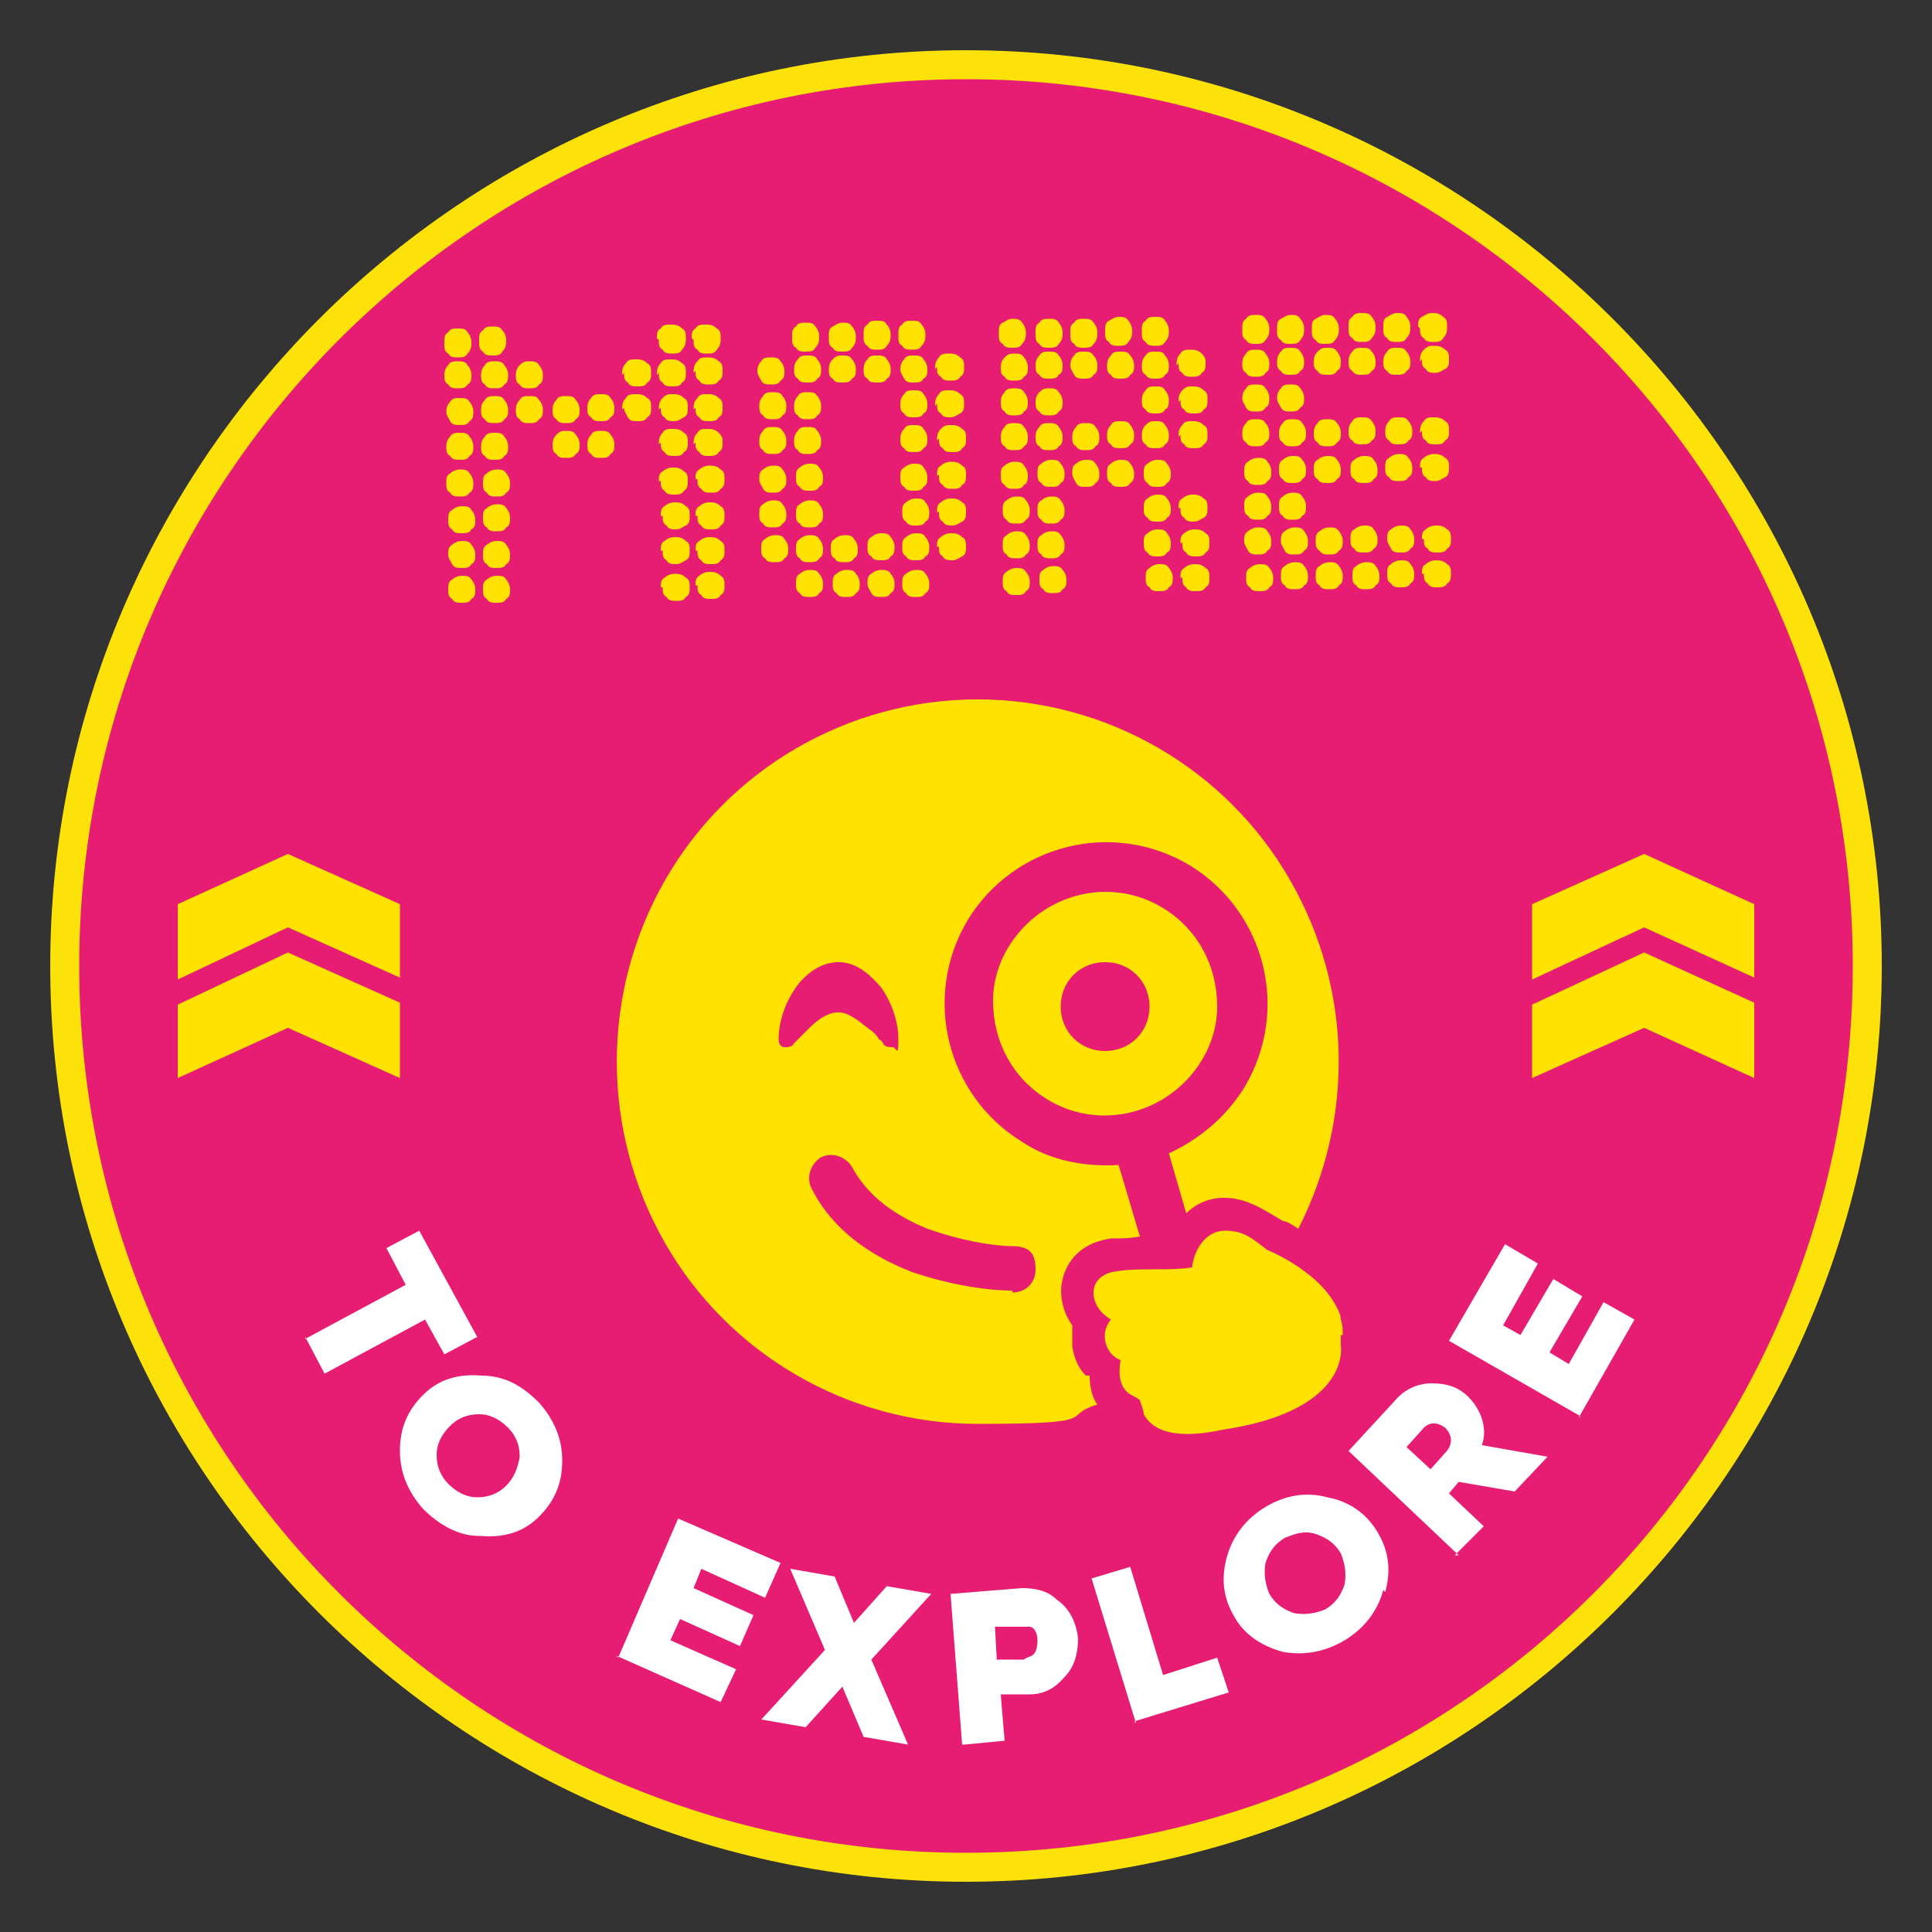
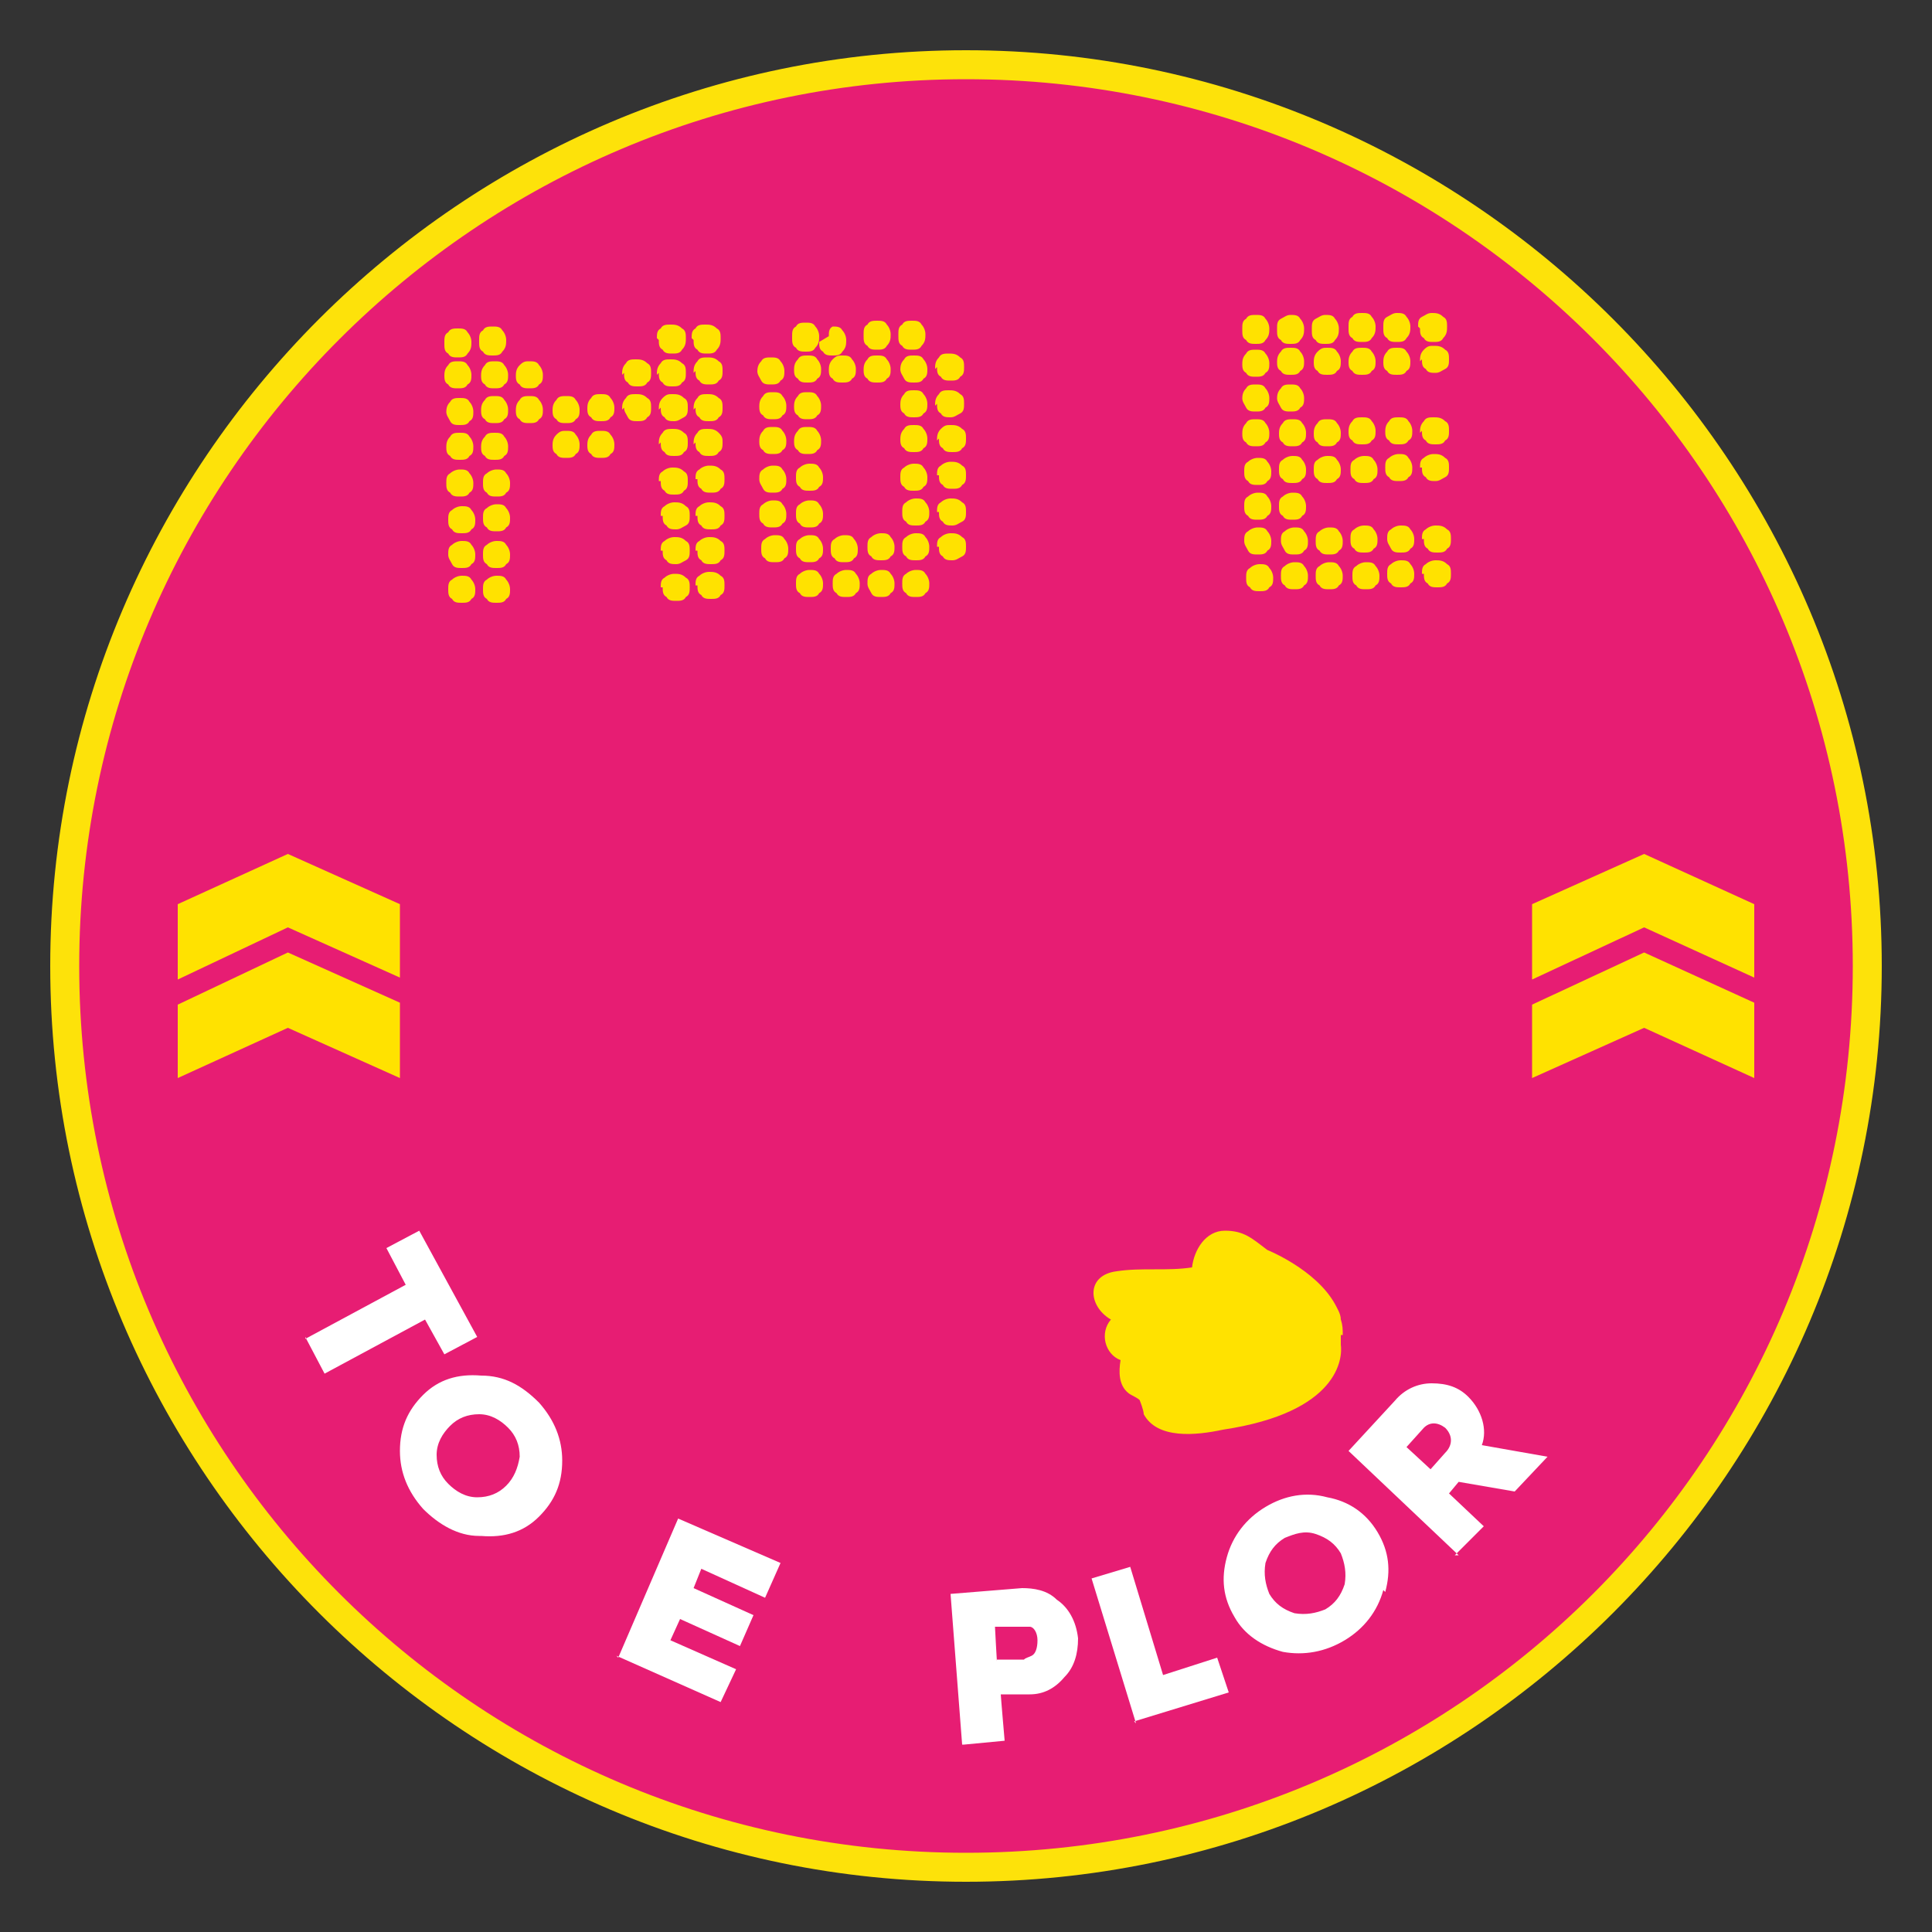
<svg xmlns="http://www.w3.org/2000/svg" id="Layer_1" viewBox="0 0 100 100">
  <rect x="0" y="0" width="100" height="100" fill="#333333" stroke="none" />
  <defs>
    <style>      .st0 {        fill: #fde20a;      }      .st1 {        fill: #ffe200;      }      .st2 {        fill: #fff;      }      .st3 {        fill: #e71d73;      }    </style>
  </defs>
  <g id="More_Memories">
    <g id="Ellipse_1">
      <path class="st3" d="M50,96.6c-25.7,0-46.6-20.9-46.6-46.6S24.3,3.4,50,3.4s46.6,20.9,46.6,46.6-20.9,46.6-46.6,46.6Z" />
      <path class="st0" d="M50,4.1c25.3,0,45.9,20.5,45.9,45.9s-20.5,45.9-45.9,45.9S4.1,75.3,4.1,50,24.7,4.1,50,4.1M50,2.6C23.9,2.6,2.6,23.9,2.6,50s21.3,47.4,47.4,47.4,47.4-21.3,47.4-47.4S76.1,2.6,50,2.6h0Z" />
    </g>
  </g>
  <g>
    <path class="st1" d="M23,17.7c0-.2,0-.4.2-.5.1-.2.3-.2.5-.2.2,0,.4,0,.5.2.1.1.2.3.2.5,0,.2,0,.4-.2.6-.1.2-.3.2-.5.2-.2,0-.4,0-.5-.2-.2-.1-.2-.3-.2-.5ZM23,19.5c0-.2,0-.4.2-.6.1-.2.3-.2.5-.2.2,0,.4,0,.5.2.1.1.2.3.2.5,0,.2,0,.4-.2.5-.1.2-.3.2-.5.2-.2,0-.4,0-.5-.2-.2-.1-.2-.3-.2-.5ZM23.1,21.4c0-.2,0-.4.2-.6.1-.2.3-.2.5-.2.2,0,.4,0,.5.2.1.1.2.3.2.5,0,.2,0,.4-.2.5-.1.2-.3.2-.5.2-.2,0-.4,0-.5-.2s-.2-.3-.2-.5ZM23.1,23.2c0-.2,0-.4.2-.6.1-.2.3-.2.5-.2.2,0,.4,0,.5.2.1.1.2.3.2.5,0,.2,0,.4-.2.5-.1.2-.3.2-.5.2-.2,0-.4,0-.5-.2-.2-.1-.2-.3-.2-.5ZM23.1,25c0-.2,0-.4.2-.5.1-.1.3-.2.5-.2.2,0,.4,0,.5.2.1.1.2.3.2.5,0,.2,0,.4-.2.5-.1.2-.3.2-.5.2-.2,0-.4,0-.5-.2-.2-.1-.2-.3-.2-.5ZM23.2,26.9c0-.2,0-.4.2-.5.1-.1.3-.2.5-.2.2,0,.4,0,.5.2.1.1.2.3.2.5,0,.2,0,.4-.2.5-.1.2-.3.2-.5.2-.2,0-.4,0-.5-.2-.2-.1-.2-.3-.2-.5ZM23.2,28.7c0-.2,0-.4.2-.5.1-.1.3-.2.5-.2.2,0,.4,0,.5.2.1.1.2.3.2.5,0,.2,0,.4-.2.5-.1.2-.3.2-.5.2-.2,0-.4,0-.5-.2s-.2-.3-.2-.5ZM23.2,30.5c0-.2,0-.4.2-.5.1-.1.3-.2.5-.2.2,0,.4,0,.5.2.1.1.2.3.2.5,0,.2,0,.4-.2.5-.1.2-.3.2-.5.2-.2,0-.4,0-.5-.2-.2-.1-.2-.3-.2-.5ZM24.8,17.6c0-.2,0-.4.2-.5.1-.2.3-.2.5-.2.2,0,.4,0,.5.2.1.1.2.3.2.5,0,.2,0,.4-.2.6-.1.2-.3.2-.5.2-.2,0-.4,0-.5-.2-.2-.1-.2-.3-.2-.5ZM24.9,19.5c0-.2,0-.4.2-.6.1-.2.3-.2.5-.2.2,0,.4,0,.5.2.1.1.2.3.2.5,0,.2,0,.4-.2.5-.1.2-.3.2-.5.2-.2,0-.4,0-.5-.2-.2-.1-.2-.3-.2-.5ZM24.9,21.3c0-.2,0-.4.2-.6.1-.2.3-.2.5-.2.2,0,.4,0,.5.2.1.1.2.3.2.5,0,.2,0,.4-.2.5-.1.2-.3.2-.5.2-.2,0-.4,0-.5-.2-.2-.1-.2-.3-.2-.5ZM24.9,23.2c0-.2,0-.4.2-.6.1-.2.3-.2.5-.2.2,0,.4,0,.5.2.1.1.2.3.2.5,0,.2,0,.4-.2.5-.1.2-.3.2-.5.2-.2,0-.4,0-.5-.2-.2-.1-.2-.3-.2-.5ZM25,25c0-.2,0-.4.2-.5.1-.1.3-.2.5-.2.2,0,.4,0,.5.2.1.1.2.3.2.5,0,.2,0,.4-.2.5-.1.2-.3.2-.5.2-.2,0-.4,0-.5-.2-.2-.1-.2-.3-.2-.5ZM25,26.8c0-.2,0-.4.2-.5.1-.1.3-.2.5-.2.2,0,.4,0,.5.2.1.1.2.3.2.5,0,.2,0,.4-.2.5-.1.2-.3.2-.5.2-.2,0-.4,0-.5-.2-.2-.1-.2-.3-.2-.5ZM25,28.7c0-.2,0-.4.2-.5.1-.1.3-.2.5-.2.2,0,.4,0,.5.2.1.1.2.3.2.5,0,.2,0,.4-.2.5-.1.2-.3.2-.5.2-.2,0-.4,0-.5-.2-.2-.1-.2-.3-.2-.5ZM25,30.5c0-.2,0-.4.2-.5.1-.1.3-.2.5-.2.2,0,.4,0,.5.2.1.1.2.3.2.5,0,.2,0,.4-.2.5-.1.2-.3.2-.5.2-.2,0-.4,0-.5-.2-.2-.1-.2-.3-.2-.5ZM26.7,19.5c0-.2,0-.4.2-.6s.3-.2.5-.2c.2,0,.4,0,.5.2.1.1.2.3.2.5,0,.2,0,.4-.2.5-.1.2-.3.2-.5.2-.2,0-.4,0-.5-.2-.2-.1-.2-.3-.2-.5ZM26.7,21.3c0-.2,0-.4.2-.6.1-.2.3-.2.5-.2.2,0,.4,0,.5.2.1.1.2.3.2.5,0,.2,0,.4-.2.5-.1.2-.3.2-.5.2-.2,0-.4,0-.5-.2-.2-.1-.2-.3-.2-.5ZM28.6,21.3c0-.2,0-.4.2-.6.1-.2.3-.2.5-.2.2,0,.4,0,.5.2.1.1.2.3.2.5,0,.2,0,.4-.2.5-.1.2-.3.2-.5.2-.2,0-.4,0-.5-.2-.2-.1-.2-.3-.2-.5ZM28.6,23.1c0-.2,0-.4.2-.6s.3-.2.5-.2c.2,0,.4,0,.5.2.1.1.2.3.2.5,0,.2,0,.4-.2.5-.1.2-.3.2-.5.2-.2,0-.4,0-.5-.2-.2-.1-.2-.3-.2-.5ZM30.4,21.2c0-.2,0-.4.2-.6.1-.2.3-.2.5-.2.2,0,.4,0,.5.2.1.1.2.3.2.5,0,.2,0,.4-.2.5-.1.2-.3.2-.5.2-.2,0-.4,0-.5-.2-.2-.1-.2-.3-.2-.5ZM30.4,23.1c0-.2,0-.4.2-.6.1-.2.3-.2.5-.2.2,0,.4,0,.5.2.1.1.2.3.2.5,0,.2,0,.4-.2.5-.1.2-.3.2-.5.2-.2,0-.4,0-.5-.2-.2-.1-.2-.3-.2-.5ZM32.2,19.4c0-.2,0-.4.2-.6.1-.2.3-.2.5-.2.2,0,.4,0,.6.2.2.1.2.3.2.5,0,.2,0,.4-.2.5-.1.2-.3.2-.5.2-.2,0-.4,0-.5-.2-.2-.1-.2-.3-.2-.5ZM32.2,21.2c0-.2,0-.4.2-.6.1-.2.3-.2.5-.2.2,0,.4,0,.6.2.2.1.2.3.2.5,0,.2,0,.4-.2.5-.1.2-.3.2-.5.2-.2,0-.4,0-.5-.2s-.2-.3-.2-.5ZM34,17.5c0-.2,0-.4.2-.5.1-.2.3-.2.5-.2.2,0,.4,0,.6.2.2.1.2.3.2.5,0,.2,0,.4-.2.6-.1.2-.3.2-.5.2-.2,0-.4,0-.5-.2-.2-.1-.2-.3-.2-.5ZM34,19.4c0-.2,0-.4.2-.6.1-.2.3-.2.5-.2.2,0,.4,0,.6.2.2.1.2.3.2.5,0,.2,0,.4-.2.5-.1.2-.3.2-.5.2-.2,0-.4,0-.5-.2-.2-.1-.2-.3-.2-.5ZM34.1,21.2c0-.2,0-.4.2-.6s.3-.2.5-.2c.2,0,.4,0,.6.2.2.1.2.3.2.5,0,.2,0,.4-.2.5s-.3.2-.5.2c-.2,0-.4,0-.5-.2-.2-.1-.2-.3-.2-.5ZM34.1,23c0-.2,0-.4.2-.6.1-.2.3-.2.5-.2.2,0,.4,0,.6.2.2.1.2.3.2.5,0,.2,0,.4-.2.5-.1.2-.3.2-.5.2-.2,0-.4,0-.5-.2-.2-.1-.2-.3-.2-.5ZM34.1,24.9c0-.2,0-.4.2-.5.1-.1.3-.2.5-.2.2,0,.4,0,.6.2.2.1.2.3.2.5,0,.2,0,.4-.2.5-.1.2-.3.2-.5.2-.2,0-.4,0-.5-.2-.2-.1-.2-.3-.2-.5ZM34.2,26.7c0-.2,0-.4.2-.5.1-.1.3-.2.5-.2.2,0,.4,0,.6.2.2.1.2.3.2.5,0,.2,0,.4-.2.5s-.3.2-.5.2c-.2,0-.4,0-.5-.2-.2-.1-.2-.3-.2-.5ZM34.2,28.5c0-.2,0-.4.2-.5.1-.1.3-.2.5-.2.2,0,.4,0,.6.2.2.1.2.3.2.5,0,.2,0,.4-.2.5s-.3.2-.5.2c-.2,0-.4,0-.5-.2-.2-.1-.2-.3-.2-.5ZM34.2,30.4c0-.2,0-.4.2-.5.1-.1.3-.2.5-.2.2,0,.4,0,.6.2.2.1.2.3.2.5,0,.2,0,.4-.2.5-.1.2-.3.2-.5.2-.2,0-.4,0-.5-.2-.2-.1-.2-.3-.2-.5ZM35.8,17.5c0-.2,0-.4.2-.5.1-.2.3-.2.5-.2.2,0,.4,0,.6.2.2.1.2.3.2.5,0,.2,0,.4-.2.6-.1.2-.3.2-.5.2-.2,0-.4,0-.5-.2-.2-.1-.2-.3-.2-.5ZM35.9,19.3c0-.2,0-.4.2-.6.1-.2.3-.2.5-.2.2,0,.4,0,.6.2.2.1.2.3.2.5,0,.2,0,.4-.2.5-.1.2-.3.2-.5.2-.2,0-.4,0-.5-.2-.2-.1-.2-.3-.2-.5ZM35.9,21.2c0-.2,0-.4.2-.6.1-.2.3-.2.5-.2.2,0,.4,0,.6.2.2.1.2.3.2.5,0,.2,0,.4-.2.5-.1.2-.3.2-.5.2-.2,0-.4,0-.5-.2-.2-.1-.2-.3-.2-.5ZM35.9,23c0-.2,0-.4.2-.6.1-.2.3-.2.5-.2.2,0,.4,0,.6.2s.2.3.2.5c0,.2,0,.4-.2.5-.1.2-.3.2-.5.2-.2,0-.4,0-.5-.2-.2-.1-.2-.3-.2-.5ZM36,24.8c0-.2,0-.4.2-.5.1-.1.3-.2.5-.2.2,0,.4,0,.6.2.2.1.2.3.2.5,0,.2,0,.4-.2.5-.1.2-.3.2-.5.2-.2,0-.4,0-.5-.2-.2-.1-.2-.3-.2-.5ZM36,26.7c0-.2,0-.4.2-.5.1-.1.3-.2.5-.2.2,0,.4,0,.6.2.2.1.2.3.2.5,0,.2,0,.4-.2.5-.1.2-.3.2-.5.2-.2,0-.4,0-.5-.2-.2-.1-.2-.3-.2-.5ZM36,28.5c0-.2,0-.4.2-.5.1-.1.3-.2.5-.2.2,0,.4,0,.6.2.2.1.2.3.2.5,0,.2,0,.4-.2.5-.1.2-.3.2-.5.2-.2,0-.4,0-.5-.2-.2-.1-.2-.3-.2-.5ZM36,30.3c0-.2,0-.4.2-.5.1-.1.3-.2.5-.2.2,0,.4,0,.6.2.2.1.2.3.2.5,0,.2,0,.4-.2.5-.1.2-.3.2-.5.2-.2,0-.4,0-.5-.2-.2-.1-.2-.3-.2-.5Z" />
-     <path class="st1" d="M39.2,19.3c0-.2,0-.4.2-.6.1-.2.3-.2.5-.2.2,0,.4,0,.5.2.1.1.2.3.2.5,0,.2,0,.4-.2.5-.1.2-.3.2-.5.2-.2,0-.4,0-.5-.2s-.2-.3-.2-.5ZM39.3,21.1c0-.2,0-.4.2-.6.1-.2.3-.2.5-.2.2,0,.4,0,.5.2.1.1.2.3.2.5,0,.2,0,.4-.2.5-.1.2-.3.2-.5.2-.2,0-.4,0-.5-.2-.2-.1-.2-.3-.2-.5ZM39.3,22.9c0-.2,0-.4.2-.6.1-.2.3-.2.5-.2.2,0,.4,0,.5.2.1.1.2.3.2.5,0,.2,0,.4-.2.5-.1.2-.3.2-.5.2-.2,0-.4,0-.5-.2-.2-.1-.2-.3-.2-.5ZM39.3,24.8c0-.2,0-.4.2-.5.1-.1.3-.2.5-.2.2,0,.4,0,.5.2.1.1.2.3.2.5,0,.2,0,.4-.2.5-.1.2-.3.2-.5.2-.2,0-.4,0-.5-.2s-.2-.3-.2-.5ZM39.3,26.6c0-.2,0-.4.2-.5.1-.1.3-.2.5-.2.2,0,.4,0,.5.2.1.1.2.3.2.5,0,.2,0,.4-.2.5-.1.2-.3.2-.5.2-.2,0-.4,0-.5-.2-.2-.1-.2-.3-.2-.5ZM39.4,28.4c0-.2,0-.4.2-.5.1-.1.3-.2.5-.2.2,0,.4,0,.5.2.1.1.2.3.2.5,0,.2,0,.4-.2.5-.1.2-.3.2-.5.2-.2,0-.4,0-.5-.2-.2-.1-.2-.3-.2-.5ZM41,17.4c0-.2,0-.4.2-.5.1-.2.3-.2.5-.2.2,0,.4,0,.5.2.1.1.2.3.2.5,0,.2,0,.4-.2.6-.1.2-.3.2-.5.2-.2,0-.4,0-.5-.2-.2-.1-.2-.3-.2-.5ZM41.1,19.2c0-.2,0-.4.2-.6.1-.2.3-.2.5-.2.2,0,.4,0,.5.2.1.1.2.3.2.5,0,.2,0,.4-.2.5-.1.2-.3.2-.5.2-.2,0-.4,0-.5-.2-.2-.1-.2-.3-.2-.5ZM41.1,21.1c0-.2,0-.4.2-.6.1-.2.3-.2.5-.2.2,0,.4,0,.5.2.1.1.2.3.2.5,0,.2,0,.4-.2.5-.1.2-.3.2-.5.2-.2,0-.4,0-.5-.2-.2-.1-.2-.3-.2-.5ZM41.1,22.9c0-.2,0-.4.2-.6.1-.2.3-.2.5-.2.2,0,.4,0,.5.2.1.1.2.3.2.5,0,.2,0,.4-.2.5-.1.2-.3.2-.5.2-.2,0-.4,0-.5-.2-.2-.1-.2-.3-.2-.5ZM41.2,24.7c0-.2,0-.4.2-.5.1-.1.3-.2.5-.2.2,0,.4,0,.5.2.1.1.2.3.2.5,0,.2,0,.4-.2.5-.1.2-.3.2-.5.2-.2,0-.4,0-.5-.2-.2-.1-.2-.3-.2-.5ZM41.2,26.6c0-.2,0-.4.2-.5.1-.1.3-.2.5-.2.2,0,.4,0,.5.2.1.1.2.3.2.5,0,.2,0,.4-.2.5-.1.2-.3.2-.5.2-.2,0-.4,0-.5-.2-.2-.1-.2-.3-.2-.5ZM41.2,28.4c0-.2,0-.4.2-.5.1-.1.3-.2.5-.2.2,0,.4,0,.5.2.1.1.2.3.2.5,0,.2,0,.4-.2.5-.1.2-.3.2-.5.2-.2,0-.4,0-.5-.2-.2-.1-.2-.3-.2-.5ZM41.2,30.2c0-.2,0-.4.2-.5.1-.1.3-.2.5-.2.2,0,.4,0,.5.2.1.1.2.3.2.5,0,.2,0,.4-.2.5-.1.2-.3.2-.5.2-.2,0-.4,0-.5-.2-.2-.1-.2-.3-.2-.5ZM42.9,17.4c0-.2,0-.4.2-.5s.3-.2.5-.2c.2,0,.4,0,.5.2.1.1.2.3.2.5,0,.2,0,.4-.2.6-.1.2-.3.2-.5.2-.2,0-.4,0-.5-.2-.2-.1-.2-.3-.2-.5ZM42.9,19.2c0-.2,0-.4.2-.6s.3-.2.5-.2c.2,0,.4,0,.5.2.1.1.2.3.2.5,0,.2,0,.4-.2.5-.1.2-.3.2-.5.2-.2,0-.4,0-.5-.2-.2-.1-.2-.3-.2-.5ZM43,28.4c0-.2,0-.4.2-.5.1-.1.3-.2.5-.2.2,0,.4,0,.5.2.1.1.2.3.2.5,0,.2,0,.4-.2.5-.1.2-.3.2-.5.2-.2,0-.4,0-.5-.2-.2-.1-.2-.3-.2-.5ZM43.1,30.2c0-.2,0-.4.2-.5.1-.1.3-.2.5-.2.2,0,.4,0,.5.2.1.1.2.3.2.5,0,.2,0,.4-.2.5-.1.2-.3.2-.5.2-.2,0-.4,0-.5-.2-.2-.1-.2-.3-.2-.5ZM44.7,17.3c0-.2,0-.4.2-.5.1-.2.3-.2.5-.2.2,0,.4,0,.5.2.1.1.2.3.2.5,0,.2,0,.4-.2.6-.1.2-.3.2-.5.2-.2,0-.4,0-.5-.2-.2-.1-.2-.3-.2-.5ZM44.7,19.2c0-.2,0-.4.2-.6.1-.2.3-.2.5-.2.2,0,.4,0,.5.2.1.1.2.3.2.5,0,.2,0,.4-.2.5-.1.2-.3.2-.5.2-.2,0-.4,0-.5-.2-.2-.1-.2-.3-.2-.5ZM44.9,28.3c0-.2,0-.4.2-.5.1-.1.3-.2.5-.2.2,0,.4,0,.5.2.1.1.2.3.2.5,0,.2,0,.4-.2.5-.1.2-.3.2-.5.2-.2,0-.4,0-.5-.2-.2-.1-.2-.3-.2-.5ZM44.9,30.2c0-.2,0-.4.2-.5.1-.1.3-.2.5-.2.2,0,.4,0,.5.2.1.1.2.3.2.5,0,.2,0,.4-.2.5-.1.2-.3.2-.5.2-.2,0-.4,0-.5-.2s-.2-.3-.2-.5ZM46.5,17.3c0-.2,0-.4.2-.5.1-.2.3-.2.5-.2.2,0,.4,0,.5.2.1.1.2.3.2.5,0,.2,0,.4-.2.6-.1.2-.3.2-.5.2-.2,0-.4,0-.5-.2-.2-.1-.2-.3-.2-.5ZM46.6,19.2c0-.2,0-.4.2-.6.1-.2.3-.2.5-.2.2,0,.4,0,.5.2.1.1.2.3.2.5,0,.2,0,.4-.2.5-.1.2-.3.2-.5.2-.2,0-.4,0-.5-.2s-.2-.3-.2-.5ZM46.6,21c0-.2,0-.4.2-.6.1-.2.3-.2.5-.2.2,0,.4,0,.5.2.1.1.2.3.2.5,0,.2,0,.4-.2.5-.1.2-.3.2-.5.2-.2,0-.4,0-.5-.2-.2-.1-.2-.3-.2-.5ZM46.6,22.8c0-.2,0-.4.2-.6.1-.2.3-.2.5-.2.2,0,.4,0,.5.2.1.1.2.3.2.5,0,.2,0,.4-.2.5-.1.2-.3.2-.5.2-.2,0-.4,0-.5-.2-.2-.1-.2-.3-.2-.5ZM46.6,24.7c0-.2,0-.4.2-.5.1-.1.3-.2.5-.2.2,0,.4,0,.5.2.1.1.2.3.2.5,0,.2,0,.4-.2.5-.1.2-.3.2-.5.2-.2,0-.4,0-.5-.2-.2-.1-.2-.3-.2-.5ZM46.7,26.5c0-.2,0-.4.2-.5.1-.1.3-.2.5-.2.2,0,.4,0,.5.2.1.1.2.3.2.5,0,.2,0,.4-.2.5-.1.2-.3.2-.5.2-.2,0-.4,0-.5-.2-.2-.1-.2-.3-.2-.5ZM46.7,28.3c0-.2,0-.4.2-.5.1-.1.3-.2.5-.2.2,0,.4,0,.5.2.1.1.2.3.2.5,0,.2,0,.4-.2.5-.1.2-.3.2-.5.2-.2,0-.4,0-.5-.2-.2-.1-.2-.3-.2-.5ZM46.7,30.2c0-.2,0-.4.2-.5.1-.1.3-.2.5-.2.2,0,.4,0,.5.2.1.1.2.3.2.5,0,.2,0,.4-.2.5-.1.2-.3.2-.5.2-.2,0-.4,0-.5-.2-.2-.1-.2-.3-.2-.5ZM48.4,19.1c0-.2,0-.4.2-.6.1-.2.3-.2.5-.2.2,0,.4,0,.6.2.2.1.2.3.2.5,0,.2,0,.4-.2.5-.1.2-.3.2-.5.2-.2,0-.4,0-.5-.2-.2-.1-.2-.3-.2-.5ZM48.4,21c0-.2,0-.4.2-.6.1-.2.3-.2.5-.2.2,0,.4,0,.6.2.2.1.2.3.2.5,0,.2,0,.4-.2.5s-.3.2-.5.2c-.2,0-.4,0-.5-.2-.2-.1-.2-.3-.2-.5ZM48.5,22.8c0-.2,0-.4.2-.6s.3-.2.5-.2c.2,0,.4,0,.6.2.2.1.2.3.2.5,0,.2,0,.4-.2.5-.1.2-.3.2-.5.2-.2,0-.4,0-.5-.2-.2-.1-.2-.3-.2-.5ZM48.5,24.6c0-.2,0-.4.2-.5.1-.1.3-.2.5-.2.2,0,.4,0,.6.2.2.1.2.3.2.5,0,.2,0,.4-.2.5-.1.2-.3.2-.5.2-.2,0-.4,0-.5-.2-.2-.1-.2-.3-.2-.5ZM48.5,26.5c0-.2,0-.4.2-.5.1-.1.3-.2.5-.2.2,0,.4,0,.6.2.2.1.2.3.2.5,0,.2,0,.4-.2.5s-.3.2-.5.2c-.2,0-.4,0-.5-.2-.2-.1-.2-.3-.2-.5ZM48.5,28.3c0-.2,0-.4.2-.5.1-.1.3-.2.5-.2.2,0,.4,0,.6.2.2.1.2.3.2.5,0,.2,0,.4-.2.5s-.3.2-.5.2c-.2,0-.4,0-.5-.2-.2-.1-.2-.3-.2-.5Z" />
-     <path class="st1" d="M51.7,17.2c0-.2,0-.4.2-.5s.3-.2.5-.2c.2,0,.4,0,.5.2.1.1.2.3.2.5,0,.2,0,.4-.2.6-.1.2-.3.2-.5.2-.2,0-.4,0-.5-.2-.2-.1-.2-.3-.2-.5ZM51.8,19.1c0-.2,0-.4.2-.6s.3-.2.5-.2c.2,0,.4,0,.5.2.1.1.2.3.2.5,0,.2,0,.4-.2.5-.1.2-.3.2-.5.2-.2,0-.4,0-.5-.2-.2-.1-.2-.3-.2-.5ZM51.8,20.9c0-.2,0-.4.2-.6.1-.2.3-.2.5-.2.2,0,.4,0,.5.2.1.1.2.3.2.5,0,.2,0,.4-.2.5-.1.2-.3.2-.5.2-.2,0-.4,0-.5-.2-.2-.1-.2-.3-.2-.5ZM51.8,22.7c0-.2,0-.4.2-.6.1-.2.3-.2.5-.2.2,0,.4,0,.5.2.1.1.2.3.2.5,0,.2,0,.4-.2.5-.1.2-.3.2-.5.2-.2,0-.4,0-.5-.2-.2-.1-.2-.3-.2-.5ZM51.8,24.6c0-.2,0-.4.2-.5.1-.1.3-.2.5-.2.2,0,.4,0,.5.2.1.1.2.3.2.5,0,.2,0,.4-.2.5-.1.2-.3.2-.5.2-.2,0-.4,0-.5-.2-.2-.1-.2-.3-.2-.5ZM51.9,26.4c0-.2,0-.4.2-.5.1-.1.3-.2.5-.2.2,0,.4,0,.5.2.1.1.2.3.2.5,0,.2,0,.4-.2.5-.1.2-.3.2-.5.2-.2,0-.4,0-.5-.2-.2-.1-.2-.3-.2-.5ZM51.9,28.2c0-.2,0-.4.2-.5.1-.1.3-.2.5-.2.2,0,.4,0,.5.2.1.1.2.3.2.5,0,.2,0,.4-.2.5-.1.2-.3.2-.5.2-.2,0-.4,0-.5-.2-.2-.1-.2-.3-.2-.5ZM51.9,30.1c0-.2,0-.4.2-.5.1-.1.3-.2.5-.2.2,0,.4,0,.5.2.1.1.2.3.2.5,0,.2,0,.4-.2.5-.1.2-.3.2-.5.2-.2,0-.4,0-.5-.2-.2-.1-.2-.3-.2-.5ZM53.6,17.2c0-.2,0-.4.2-.5.1-.2.3-.2.5-.2.2,0,.4,0,.5.2.1.1.2.3.2.5,0,.2,0,.4-.2.6-.1.2-.3.2-.5.2-.2,0-.4,0-.5-.2-.2-.1-.2-.3-.2-.5ZM53.6,19c0-.2,0-.4.2-.6.1-.2.3-.2.5-.2.2,0,.4,0,.5.2.1.1.2.3.2.5,0,.2,0,.4-.2.5-.1.2-.3.2-.5.2-.2,0-.4,0-.5-.2-.2-.1-.2-.3-.2-.5ZM53.6,20.9c0-.2,0-.4.2-.6s.3-.2.5-.2c.2,0,.4,0,.5.2.1.1.2.3.2.5,0,.2,0,.4-.2.5-.1.2-.3.2-.5.2-.2,0-.4,0-.5-.2-.2-.1-.2-.3-.2-.5ZM53.6,22.7c0-.2,0-.4.2-.6.1-.2.3-.2.5-.2.2,0,.4,0,.5.2.1.1.2.3.2.5,0,.2,0,.4-.2.5-.1.2-.3.2-.5.2-.2,0-.4,0-.5-.2-.2-.1-.2-.3-.2-.5ZM53.7,24.5c0-.2,0-.4.2-.5.1-.1.3-.2.5-.2.2,0,.4,0,.5.2.1.1.2.3.2.5,0,.2,0,.4-.2.5-.1.2-.3.2-.5.2-.2,0-.4,0-.5-.2-.2-.1-.2-.3-.2-.5ZM53.7,26.4c0-.2,0-.4.2-.5.1-.1.3-.2.5-.2.2,0,.4,0,.5.2.1.1.2.3.2.5,0,.2,0,.4-.2.5-.1.2-.3.2-.5.2-.2,0-.4,0-.5-.2-.2-.1-.2-.3-.2-.5ZM53.7,28.2c0-.2,0-.4.2-.5.1-.1.3-.2.5-.2.2,0,.4,0,.5.2.1.1.2.3.2.5,0,.2,0,.4-.2.5-.1.2-.3.2-.5.2-.2,0-.4,0-.5-.2-.2-.1-.2-.3-.2-.5ZM53.8,30c0-.2,0-.4.2-.5.1-.1.3-.2.5-.2.2,0,.4,0,.5.2.1.1.2.3.2.5,0,.2,0,.4-.2.5-.1.2-.3.2-.5.2-.2,0-.4,0-.5-.2-.2-.1-.2-.3-.2-.5ZM55.4,17.2c0-.2,0-.4.2-.5.1-.2.3-.2.5-.2.2,0,.4,0,.5.2.1.1.2.3.2.5,0,.2,0,.4-.2.6-.1.2-.3.2-.5.2-.2,0-.4,0-.5-.2-.2-.1-.2-.3-.2-.5ZM55.4,19c0-.2,0-.4.2-.6.1-.2.3-.2.5-.2.2,0,.4,0,.5.2.1.1.2.3.2.5,0,.2,0,.4-.2.5-.1.2-.3.2-.5.2-.2,0-.4,0-.5-.2s-.2-.3-.2-.5ZM55.5,22.7c0-.2,0-.4.2-.6.1-.2.3-.2.5-.2.2,0,.4,0,.5.2.1.1.2.3.2.5,0,.2,0,.4-.2.5-.1.2-.3.2-.5.2-.2,0-.4,0-.5-.2-.2-.1-.2-.3-.2-.5ZM55.5,24.5c0-.2,0-.4.2-.5.1-.1.3-.2.5-.2.2,0,.4,0,.5.2.1.1.2.3.2.5,0,.2,0,.4-.2.5-.1.2-.3.2-.5.2-.2,0-.4,0-.5-.2s-.2-.3-.2-.5ZM57.2,17.1c0-.2,0-.4.2-.5s.3-.2.5-.2c.2,0,.4,0,.5.2.1.1.2.3.2.5,0,.2,0,.4-.2.6-.1.2-.3.2-.5.2-.2,0-.4,0-.5-.2-.2-.1-.2-.3-.2-.5ZM57.3,19c0-.2,0-.4.2-.6.1-.2.3-.2.5-.2.2,0,.4,0,.5.2.1.1.2.3.2.5,0,.2,0,.4-.2.5-.1.2-.3.2-.5.2-.2,0-.4,0-.5-.2-.2-.1-.2-.3-.2-.5ZM57.3,22.6c0-.2,0-.4.2-.6.1-.2.3-.2.5-.2.2,0,.4,0,.5.2.1.1.2.3.2.5,0,.2,0,.4-.2.5-.1.2-.3.2-.5.2-.2,0-.4,0-.5-.2-.2-.1-.2-.3-.2-.5ZM57.3,24.5c0-.2,0-.4.2-.5.1-.1.3-.2.5-.2.2,0,.4,0,.5.2.1.1.2.3.2.5,0,.2,0,.4-.2.5-.1.2-.3.2-.5.2-.2,0-.4,0-.5-.2-.2-.1-.2-.3-.2-.5ZM59.1,17.1c0-.2,0-.4.2-.5.1-.2.3-.2.5-.2.2,0,.4,0,.5.2.1.1.2.3.2.5,0,.2,0,.4-.2.6-.1.2-.3.2-.5.2-.2,0-.4,0-.5-.2-.2-.1-.2-.3-.2-.5ZM59.1,19c0-.2,0-.4.2-.6.1-.2.3-.2.5-.2.2,0,.4,0,.5.2.1.1.2.3.2.5,0,.2,0,.4-.2.5-.1.2-.3.2-.5.2-.2,0-.4,0-.5-.2-.2-.1-.2-.3-.2-.5ZM59.1,20.8c0-.2,0-.4.2-.6.1-.2.3-.2.5-.2.2,0,.4,0,.5.2.1.1.2.3.2.5,0,.2,0,.4-.2.5-.1.2-.3.2-.5.2-.2,0-.4,0-.5-.2-.2-.1-.2-.3-.2-.5ZM59.1,22.6c0-.2,0-.4.2-.6s.3-.2.5-.2c.2,0,.4,0,.5.2.1.1.2.3.2.5,0,.2,0,.4-.2.5-.1.2-.3.2-.5.2-.2,0-.4,0-.5-.2-.2-.1-.2-.3-.2-.5ZM59.2,24.5c0-.2,0-.4.2-.5.1-.1.3-.2.5-.2.2,0,.4,0,.5.2.1.1.2.3.2.5,0,.2,0,.4-.2.5-.1.2-.3.2-.5.2-.2,0-.4,0-.5-.2-.2-.1-.2-.3-.2-.5ZM59.2,26.3c0-.2,0-.4.2-.5.1-.1.3-.2.5-.2.2,0,.4,0,.5.2.1.1.2.3.2.5,0,.2,0,.4-.2.5-.1.2-.3.2-.5.2-.2,0-.4,0-.5-.2-.2-.1-.2-.3-.2-.5ZM59.2,28.1c0-.2,0-.4.2-.5.1-.1.3-.2.5-.2.2,0,.4,0,.5.2.1.1.2.3.2.5,0,.2,0,.4-.2.5-.1.2-.3.2-.5.2-.2,0-.4,0-.5-.2-.2-.1-.2-.3-.2-.5ZM59.3,29.9c0-.2,0-.4.2-.5.1-.1.3-.2.5-.2.2,0,.4,0,.5.2.1.1.2.3.2.5,0,.2,0,.4-.2.5-.1.2-.3.2-.5.2-.2,0-.4,0-.5-.2-.2-.1-.2-.3-.2-.5ZM60.9,18.9c0-.2,0-.4.2-.6.1-.2.3-.2.5-.2.2,0,.4,0,.6.2s.2.3.2.5c0,.2,0,.4-.2.5-.1.2-.3.2-.5.2-.2,0-.4,0-.5-.2-.2-.1-.2-.3-.2-.5ZM61,20.8c0-.2,0-.4.2-.6s.3-.2.5-.2c.2,0,.4,0,.6.2.2.1.2.3.2.5,0,.2,0,.4-.2.5-.1.2-.3.2-.5.2-.2,0-.4,0-.5-.2-.2-.1-.2-.3-.2-.5ZM61,22.6c0-.2,0-.4.2-.6.1-.2.3-.2.5-.2.2,0,.4,0,.6.2.2.1.2.3.2.5,0,.2,0,.4-.2.5-.1.2-.3.2-.5.2-.2,0-.4,0-.5-.2-.2-.1-.2-.3-.2-.5ZM61,26.3c0-.2,0-.4.2-.5.1-.1.3-.2.5-.2.2,0,.4,0,.6.2.2.1.2.3.2.5,0,.2,0,.4-.2.5s-.3.2-.5.2c-.2,0-.4,0-.5-.2-.2-.1-.2-.3-.2-.5ZM61.1,28.1c0-.2,0-.4.2-.5.1-.1.3-.2.5-.2.2,0,.4,0,.6.2.2.1.2.3.2.5,0,.2,0,.4-.2.5-.1.2-.3.2-.5.2-.2,0-.4,0-.5-.2-.2-.1-.2-.3-.2-.5ZM61.1,29.9c0-.2,0-.4.2-.5.1-.1.3-.2.5-.2.2,0,.4,0,.6.2.2.1.2.3.2.5,0,.2,0,.4-.2.5-.1.2-.3.2-.5.2-.2,0-.4,0-.5-.2-.2-.1-.2-.3-.2-.5Z" />
+     <path class="st1" d="M39.2,19.3c0-.2,0-.4.2-.6.1-.2.3-.2.5-.2.2,0,.4,0,.5.2.1.1.2.3.2.5,0,.2,0,.4-.2.5-.1.2-.3.2-.5.2-.2,0-.4,0-.5-.2s-.2-.3-.2-.5ZM39.3,21.1c0-.2,0-.4.2-.6.1-.2.3-.2.5-.2.2,0,.4,0,.5.2.1.1.2.3.2.5,0,.2,0,.4-.2.5-.1.2-.3.2-.5.2-.2,0-.4,0-.5-.2-.2-.1-.2-.3-.2-.5ZM39.3,22.9c0-.2,0-.4.2-.6.1-.2.3-.2.5-.2.2,0,.4,0,.5.2.1.1.2.3.2.5,0,.2,0,.4-.2.5-.1.2-.3.2-.5.2-.2,0-.4,0-.5-.2-.2-.1-.2-.3-.2-.5ZM39.3,24.8c0-.2,0-.4.2-.5.1-.1.3-.2.5-.2.2,0,.4,0,.5.2.1.1.2.3.2.5,0,.2,0,.4-.2.5-.1.2-.3.2-.5.2-.2,0-.4,0-.5-.2s-.2-.3-.2-.5ZM39.3,26.6c0-.2,0-.4.2-.5.1-.1.3-.2.5-.2.2,0,.4,0,.5.2.1.1.2.3.2.5,0,.2,0,.4-.2.5-.1.2-.3.2-.5.2-.2,0-.4,0-.5-.2-.2-.1-.2-.3-.2-.5ZM39.4,28.4c0-.2,0-.4.2-.5.1-.1.3-.2.5-.2.2,0,.4,0,.5.2.1.1.2.3.2.5,0,.2,0,.4-.2.5-.1.2-.3.2-.5.2-.2,0-.4,0-.5-.2-.2-.1-.2-.3-.2-.5ZM41,17.4c0-.2,0-.4.2-.5.1-.2.3-.2.5-.2.2,0,.4,0,.5.2.1.1.2.3.2.5,0,.2,0,.4-.2.6-.1.2-.3.2-.5.2-.2,0-.4,0-.5-.2-.2-.1-.2-.3-.2-.5ZM41.1,19.2c0-.2,0-.4.2-.6.1-.2.3-.2.5-.2.2,0,.4,0,.5.2.1.1.2.3.2.5,0,.2,0,.4-.2.5-.1.2-.3.2-.5.2-.2,0-.4,0-.5-.2-.2-.1-.2-.3-.2-.5ZM41.1,21.1c0-.2,0-.4.2-.6.1-.2.3-.2.5-.2.2,0,.4,0,.5.2.1.1.2.3.2.5,0,.2,0,.4-.2.5-.1.2-.3.2-.5.2-.2,0-.4,0-.5-.2-.2-.1-.2-.3-.2-.5ZM41.1,22.9c0-.2,0-.4.2-.6.1-.2.3-.2.5-.2.2,0,.4,0,.5.2.1.1.2.3.2.5,0,.2,0,.4-.2.5-.1.2-.3.2-.5.2-.2,0-.4,0-.5-.2-.2-.1-.2-.3-.2-.5ZM41.2,24.7c0-.2,0-.4.2-.5.1-.1.3-.2.5-.2.2,0,.4,0,.5.2.1.1.2.3.2.5,0,.2,0,.4-.2.5-.1.2-.3.2-.5.2-.2,0-.4,0-.5-.2-.2-.1-.2-.3-.2-.5ZM41.2,26.6c0-.2,0-.4.2-.5.1-.1.3-.2.5-.2.2,0,.4,0,.5.2.1.1.2.3.2.5,0,.2,0,.4-.2.5-.1.2-.3.2-.5.2-.2,0-.4,0-.5-.2-.2-.1-.2-.3-.2-.5ZM41.2,28.4c0-.2,0-.4.2-.5.1-.1.3-.2.5-.2.2,0,.4,0,.5.2.1.1.2.3.2.5,0,.2,0,.4-.2.5-.1.2-.3.2-.5.2-.2,0-.4,0-.5-.2-.2-.1-.2-.3-.2-.5ZM41.2,30.2c0-.2,0-.4.2-.5.1-.1.3-.2.5-.2.2,0,.4,0,.5.2.1.1.2.3.2.5,0,.2,0,.4-.2.5-.1.2-.3.2-.5.2-.2,0-.4,0-.5-.2-.2-.1-.2-.3-.2-.5ZM42.9,17.4c0-.2,0-.4.2-.5c.2,0,.4,0,.5.2.1.1.2.3.2.5,0,.2,0,.4-.2.6-.1.2-.3.2-.5.2-.2,0-.4,0-.5-.2-.2-.1-.2-.3-.2-.5ZM42.9,19.2c0-.2,0-.4.2-.6s.3-.2.5-.2c.2,0,.4,0,.5.2.1.1.2.3.2.5,0,.2,0,.4-.2.5-.1.2-.3.2-.5.2-.2,0-.4,0-.5-.2-.2-.1-.2-.3-.2-.5ZM43,28.4c0-.2,0-.4.2-.5.1-.1.3-.2.5-.2.2,0,.4,0,.5.2.1.1.2.3.2.5,0,.2,0,.4-.2.5-.1.2-.3.2-.5.2-.2,0-.4,0-.5-.2-.2-.1-.2-.3-.2-.5ZM43.1,30.2c0-.2,0-.4.2-.5.1-.1.3-.2.5-.2.2,0,.4,0,.5.2.1.1.2.3.2.5,0,.2,0,.4-.2.5-.1.2-.3.2-.5.2-.2,0-.4,0-.5-.2-.2-.1-.2-.3-.2-.5ZM44.7,17.3c0-.2,0-.4.2-.5.1-.2.3-.2.5-.2.2,0,.4,0,.5.2.1.1.2.3.2.5,0,.2,0,.4-.2.6-.1.2-.3.2-.5.2-.2,0-.4,0-.5-.2-.2-.1-.2-.3-.2-.5ZM44.7,19.2c0-.2,0-.4.2-.6.1-.2.3-.2.5-.2.2,0,.4,0,.5.2.1.1.2.3.2.5,0,.2,0,.4-.2.5-.1.2-.3.2-.5.2-.2,0-.4,0-.5-.2-.2-.1-.2-.3-.2-.5ZM44.9,28.3c0-.2,0-.4.2-.5.1-.1.3-.2.5-.2.2,0,.4,0,.5.2.1.1.2.3.2.5,0,.2,0,.4-.2.5-.1.2-.3.2-.5.2-.2,0-.4,0-.5-.2-.2-.1-.2-.3-.2-.5ZM44.9,30.2c0-.2,0-.4.2-.5.1-.1.3-.2.5-.2.2,0,.4,0,.5.2.1.1.2.3.2.5,0,.2,0,.4-.2.5-.1.2-.3.2-.5.2-.2,0-.4,0-.5-.2s-.2-.3-.2-.5ZM46.5,17.3c0-.2,0-.4.2-.5.1-.2.3-.2.5-.2.2,0,.4,0,.5.2.1.1.2.3.2.5,0,.2,0,.4-.2.6-.1.2-.3.2-.5.2-.2,0-.4,0-.5-.2-.2-.1-.2-.3-.2-.5ZM46.6,19.2c0-.2,0-.4.2-.6.1-.2.3-.2.5-.2.2,0,.4,0,.5.2.1.1.2.3.2.5,0,.2,0,.4-.2.5-.1.2-.3.2-.5.2-.2,0-.4,0-.5-.2s-.2-.3-.2-.5ZM46.6,21c0-.2,0-.4.2-.6.1-.2.3-.2.5-.2.2,0,.4,0,.5.2.1.1.2.3.2.5,0,.2,0,.4-.2.5-.1.2-.3.2-.5.2-.2,0-.4,0-.5-.2-.2-.1-.2-.3-.2-.5ZM46.6,22.8c0-.2,0-.4.2-.6.1-.2.3-.2.5-.2.2,0,.4,0,.5.2.1.1.2.3.2.5,0,.2,0,.4-.2.5-.1.2-.3.2-.5.2-.2,0-.4,0-.5-.2-.2-.1-.2-.3-.2-.5ZM46.6,24.7c0-.2,0-.4.2-.5.1-.1.3-.2.5-.2.2,0,.4,0,.5.2.1.1.2.3.2.5,0,.2,0,.4-.2.5-.1.2-.3.2-.5.2-.2,0-.4,0-.5-.2-.2-.1-.2-.3-.2-.5ZM46.7,26.5c0-.2,0-.4.2-.5.1-.1.3-.2.5-.2.2,0,.4,0,.5.2.1.1.2.3.2.5,0,.2,0,.4-.2.5-.1.2-.3.2-.5.2-.2,0-.4,0-.5-.2-.2-.1-.2-.3-.2-.5ZM46.7,28.3c0-.2,0-.4.2-.5.1-.1.3-.2.5-.2.2,0,.4,0,.5.2.1.1.2.3.2.5,0,.2,0,.4-.2.5-.1.2-.3.2-.5.2-.2,0-.4,0-.5-.2-.2-.1-.2-.3-.2-.5ZM46.7,30.2c0-.2,0-.4.2-.5.1-.1.3-.2.5-.2.2,0,.4,0,.5.2.1.1.2.3.2.5,0,.2,0,.4-.2.5-.1.2-.3.2-.5.2-.2,0-.4,0-.5-.2-.2-.1-.2-.3-.2-.5ZM48.4,19.1c0-.2,0-.4.2-.6.1-.2.3-.2.5-.2.2,0,.4,0,.6.2.2.1.2.3.2.5,0,.2,0,.4-.2.5-.1.2-.3.2-.5.2-.2,0-.4,0-.5-.2-.2-.1-.2-.3-.2-.5ZM48.4,21c0-.2,0-.4.2-.6.1-.2.3-.2.5-.2.2,0,.4,0,.6.2.2.1.2.3.2.5,0,.2,0,.4-.2.5s-.3.2-.5.2c-.2,0-.4,0-.5-.2-.2-.1-.2-.3-.2-.5ZM48.5,22.8c0-.2,0-.4.2-.6s.3-.2.5-.2c.2,0,.4,0,.6.2.2.1.2.3.2.5,0,.2,0,.4-.2.5-.1.2-.3.2-.5.2-.2,0-.4,0-.5-.2-.2-.1-.2-.3-.2-.5ZM48.5,24.6c0-.2,0-.4.2-.5.1-.1.3-.2.5-.2.2,0,.4,0,.6.2.2.1.2.3.2.5,0,.2,0,.4-.2.5-.1.2-.3.2-.5.2-.2,0-.4,0-.5-.2-.2-.1-.2-.3-.2-.5ZM48.5,26.5c0-.2,0-.4.2-.5.1-.1.3-.2.5-.2.2,0,.4,0,.6.2.2.1.2.3.2.5,0,.2,0,.4-.2.5s-.3.2-.5.2c-.2,0-.4,0-.5-.2-.2-.1-.2-.3-.2-.5ZM48.5,28.3c0-.2,0-.4.2-.5.1-.1.3-.2.5-.2.2,0,.4,0,.6.2.2.1.2.3.2.5,0,.2,0,.4-.2.5s-.3.2-.5.2c-.2,0-.4,0-.5-.2-.2-.1-.2-.3-.2-.5Z" />
    <path class="st1" d="M64.3,17c0-.2,0-.4.2-.5.1-.2.3-.2.5-.2.2,0,.4,0,.5.2.1.1.2.3.2.5,0,.2,0,.4-.2.6-.1.2-.3.2-.5.2-.2,0-.4,0-.5-.2-.2-.1-.2-.3-.2-.5ZM64.3,18.9c0-.2,0-.4.2-.6.1-.2.3-.2.5-.2.2,0,.4,0,.5.2.1.1.2.3.2.5,0,.2,0,.4-.2.5-.1.2-.3.2-.5.2-.2,0-.4,0-.5-.2-.2-.1-.2-.3-.2-.5ZM64.3,20.7c0-.2,0-.4.2-.6.1-.2.3-.2.5-.2.2,0,.4,0,.5.2.1.1.2.3.2.5,0,.2,0,.4-.2.5-.1.2-.3.2-.5.2-.2,0-.4,0-.5-.2s-.2-.3-.2-.5ZM64.3,22.5c0-.2,0-.4.2-.6.1-.2.3-.2.5-.2.2,0,.4,0,.5.2.1.1.2.3.2.5,0,.2,0,.4-.2.5-.1.2-.3.2-.5.2-.2,0-.4,0-.5-.2-.2-.1-.2-.3-.2-.5ZM64.4,24.4c0-.2,0-.4.2-.5.1-.1.3-.2.5-.2.2,0,.4,0,.5.2.1.1.2.3.2.5,0,.2,0,.4-.2.5-.1.2-.3.2-.5.2-.2,0-.4,0-.5-.2-.2-.1-.2-.3-.2-.5ZM64.4,26.2c0-.2,0-.4.2-.5.1-.1.3-.2.5-.2.2,0,.4,0,.5.2.1.1.2.3.2.5,0,.2,0,.4-.2.5-.1.2-.3.2-.5.2-.2,0-.4,0-.5-.2-.2-.1-.2-.3-.2-.5ZM64.4,28c0-.2,0-.4.2-.5.1-.1.3-.2.5-.2.2,0,.4,0,.5.2.1.1.2.3.2.5,0,.2,0,.4-.2.5-.1.2-.3.2-.5.2-.2,0-.4,0-.5-.2s-.2-.3-.2-.5ZM64.5,29.9c0-.2,0-.4.2-.5.1-.1.3-.2.5-.2.2,0,.4,0,.5.2.1.1.2.3.2.5,0,.2,0,.4-.2.5-.1.2-.3.2-.5.2-.2,0-.4,0-.5-.2-.2-.1-.2-.3-.2-.5ZM66.1,17c0-.2,0-.4.2-.5s.3-.2.5-.2c.2,0,.4,0,.5.2.1.1.2.3.2.5,0,.2,0,.4-.2.6-.1.2-.3.2-.5.2-.2,0-.4,0-.5-.2-.2-.1-.2-.3-.2-.5ZM66.1,18.8c0-.2,0-.4.2-.6.1-.2.3-.2.5-.2.2,0,.4,0,.5.2.1.1.2.3.2.5,0,.2,0,.4-.2.5-.1.2-.3.2-.5.2-.2,0-.4,0-.5-.2-.2-.1-.2-.3-.2-.5ZM66.1,20.7c0-.2,0-.4.2-.6.1-.2.3-.2.5-.2.2,0,.4,0,.5.2.1.1.2.3.2.5,0,.2,0,.4-.2.5-.1.2-.3.2-.5.2-.2,0-.4,0-.5-.2s-.2-.3-.2-.5ZM66.2,22.5c0-.2,0-.4.2-.6.1-.2.3-.2.5-.2.2,0,.4,0,.5.2.1.1.2.3.2.5,0,.2,0,.4-.2.5-.1.2-.3.2-.5.2-.2,0-.4,0-.5-.2-.2-.1-.2-.3-.2-.5ZM66.2,24.3c0-.2,0-.4.2-.5.1-.1.3-.2.5-.2.2,0,.4,0,.5.2.1.1.2.3.2.5,0,.2,0,.4-.2.5-.1.2-.3.2-.5.2-.2,0-.4,0-.5-.2-.2-.1-.2-.3-.2-.5ZM66.2,26.2c0-.2,0-.4.2-.5.1-.1.3-.2.5-.2.2,0,.4,0,.5.2.1.1.2.3.2.5,0,.2,0,.4-.2.5-.1.2-.3.2-.5.2-.2,0-.4,0-.5-.2-.2-.1-.2-.3-.2-.5ZM66.3,28c0-.2,0-.4.2-.5.1-.1.3-.2.5-.2.2,0,.4,0,.5.2.1.1.2.3.2.5,0,.2,0,.4-.2.5-.1.2-.3.2-.5.2-.2,0-.4,0-.5-.2s-.2-.3-.2-.5ZM66.3,29.8c0-.2,0-.4.2-.5.1-.1.3-.2.5-.2.2,0,.4,0,.5.2.1.1.2.3.2.5,0,.2,0,.4-.2.5-.1.2-.3.2-.5.2-.2,0-.4,0-.5-.2-.2-.1-.2-.3-.2-.5ZM67.9,17c0-.2,0-.4.2-.5s.3-.2.5-.2c.2,0,.4,0,.5.2.1.1.2.3.2.5,0,.2,0,.4-.2.6-.1.2-.3.2-.5.2-.2,0-.4,0-.5-.2-.2-.1-.2-.3-.2-.5ZM68,18.8c0-.2,0-.4.2-.6s.3-.2.5-.2c.2,0,.4,0,.5.2.1.1.2.3.2.5,0,.2,0,.4-.2.5-.1.2-.3.2-.5.2-.2,0-.4,0-.5-.2-.2-.1-.2-.3-.2-.5ZM68,22.5c0-.2,0-.4.2-.6.1-.2.3-.2.5-.2.2,0,.4,0,.5.2.1.1.2.3.2.5,0,.2,0,.4-.2.5-.1.2-.3.2-.5.2-.2,0-.4,0-.5-.2-.2-.1-.2-.3-.2-.5ZM68,24.3c0-.2,0-.4.2-.5.1-.1.3-.2.5-.2.2,0,.4,0,.5.2.1.1.2.3.2.5,0,.2,0,.4-.2.5-.1.2-.3.2-.5.2-.2,0-.4,0-.5-.2-.2-.1-.2-.3-.2-.5ZM68.1,28c0-.2,0-.4.2-.5.1-.1.3-.2.5-.2.2,0,.4,0,.5.2.1.1.2.3.2.5,0,.2,0,.4-.2.5-.1.2-.3.2-.5.2-.2,0-.4,0-.5-.2-.2-.1-.2-.3-.2-.5ZM68.1,29.8c0-.2,0-.4.2-.5.1-.1.3-.2.5-.2.2,0,.4,0,.5.2.1.1.2.3.2.5,0,.2,0,.4-.2.5-.1.2-.3.2-.5.2-.2,0-.4,0-.5-.2-.2-.1-.2-.3-.2-.5ZM69.8,16.9c0-.2,0-.4.2-.5.1-.2.3-.2.5-.2.2,0,.4,0,.5.2.1.1.2.3.2.5,0,.2,0,.4-.2.6-.1.2-.3.2-.5.2-.2,0-.4,0-.5-.2-.2-.1-.2-.3-.2-.5ZM69.8,18.8c0-.2,0-.4.2-.6.1-.2.3-.2.5-.2.2,0,.4,0,.5.2.1.1.2.3.2.5,0,.2,0,.4-.2.5-.1.2-.3.2-.5.2-.2,0-.4,0-.5-.2-.2-.1-.2-.3-.2-.5ZM69.8,22.4c0-.2,0-.4.2-.6.1-.2.3-.2.5-.2.2,0,.4,0,.5.2.1.1.2.3.2.5,0,.2,0,.4-.2.5-.1.2-.3.2-.5.2-.2,0-.4,0-.5-.2-.2-.1-.2-.3-.2-.5ZM69.9,24.3c0-.2,0-.4.2-.5.1-.1.3-.2.5-.2.2,0,.4,0,.5.2.1.1.2.3.2.5,0,.2,0,.4-.2.5-.1.2-.3.2-.5.2-.2,0-.4,0-.5-.2-.2-.1-.2-.3-.2-.5ZM69.9,27.9c0-.2,0-.4.2-.5.1-.1.3-.2.5-.2.2,0,.4,0,.5.2.1.1.2.3.2.5,0,.2,0,.4-.2.5-.1.2-.3.2-.5.2-.2,0-.4,0-.5-.2-.2-.1-.2-.3-.2-.5ZM70,29.8c0-.2,0-.4.2-.5.1-.1.3-.2.5-.2.2,0,.4,0,.5.2.1.1.2.3.2.5,0,.2,0,.4-.2.5-.1.2-.3.2-.5.2-.2,0-.4,0-.5-.2-.2-.1-.2-.3-.2-.5ZM71.6,16.9c0-.2,0-.4.2-.5s.3-.2.5-.2c.2,0,.4,0,.5.2.1.1.2.3.2.5,0,.2,0,.4-.2.6-.1.2-.3.2-.5.2-.2,0-.4,0-.5-.2-.2-.1-.2-.3-.2-.5ZM71.6,18.8c0-.2,0-.4.2-.6.1-.2.3-.2.5-.2.2,0,.4,0,.5.2.1.1.2.3.2.5,0,.2,0,.4-.2.5-.1.2-.3.2-.5.2-.2,0-.4,0-.5-.2-.2-.1-.2-.3-.2-.5ZM71.7,22.4c0-.2,0-.4.2-.6.1-.2.3-.2.5-.2.2,0,.4,0,.5.2.1.1.2.3.2.5,0,.2,0,.4-.2.5-.1.2-.3.2-.5.2-.2,0-.4,0-.5-.2-.2-.1-.2-.3-.2-.5ZM71.7,24.2c0-.2,0-.4.2-.5.1-.1.3-.2.5-.2.2,0,.4,0,.5.2.1.1.2.3.2.5,0,.2,0,.4-.2.5-.1.2-.3.2-.5.2-.2,0-.4,0-.5-.2-.2-.1-.2-.3-.2-.5ZM71.8,27.9c0-.2,0-.4.2-.5.1-.1.3-.2.5-.2.2,0,.4,0,.5.2.1.1.2.3.2.5,0,.2,0,.4-.2.5-.1.2-.3.2-.5.2-.2,0-.4,0-.5-.2s-.2-.3-.2-.5ZM71.8,29.7c0-.2,0-.4.2-.5.1-.1.3-.2.5-.2.2,0,.4,0,.5.2.1.1.2.3.2.5,0,.2,0,.4-.2.5-.1.2-.3.2-.5.2-.2,0-.4,0-.5-.2-.2-.1-.2-.3-.2-.5ZM73.4,16.9c0-.2,0-.4.2-.5s.3-.2.5-.2c.2,0,.4,0,.6.2.2.1.2.3.2.5,0,.2,0,.4-.2.6-.1.2-.3.2-.5.2-.2,0-.4,0-.5-.2-.2-.1-.2-.3-.2-.5ZM73.5,18.7c0-.2,0-.4.2-.6s.3-.2.5-.2c.2,0,.4,0,.6.2.2.1.2.3.2.5,0,.2,0,.4-.2.5s-.3.2-.5.2c-.2,0-.4,0-.5-.2-.2-.1-.2-.3-.2-.5ZM73.5,22.4c0-.2,0-.4.2-.6.1-.2.3-.2.5-.2.2,0,.4,0,.6.2.2.1.2.3.2.5,0,.2,0,.4-.2.5-.1.2-.3.2-.5.2-.2,0-.4,0-.5-.2-.2-.1-.2-.3-.2-.5ZM73.5,24.2c0-.2,0-.4.2-.5.1-.1.3-.2.5-.2.2,0,.4,0,.6.2.2.1.2.3.2.5,0,.2,0,.4-.2.5s-.3.2-.5.2c-.2,0-.4,0-.5-.2-.2-.1-.2-.3-.2-.5ZM73.6,27.9c0-.2,0-.4.2-.5.1-.1.3-.2.5-.2.2,0,.4,0,.6.2.2.1.2.3.2.5,0,.2,0,.4-.2.5-.1.2-.3.2-.5.2-.2,0-.4,0-.5-.2-.2-.1-.2-.3-.2-.5ZM73.6,29.7c0-.2,0-.4.2-.5.1-.1.3-.2.5-.2.2,0,.4,0,.6.2.2.1.2.3.2.5,0,.2,0,.4-.2.5-.1.2-.3.2-.5.2-.2,0-.4,0-.5-.2-.2-.1-.2-.3-.2-.5Z" />
  </g>
  <g>
    <path class="st2" d="M15.8,69.3l5.2-2.8-1-1.9,1.7-.9,3,5.5-1.7.9-1-1.8-5.2,2.8-1-1.9Z" />
    <path class="st2" d="M24.8,79.5c-1.1,0-2.1-.6-2.9-1.4-.8-.9-1.2-1.9-1.2-3,0-1.2.4-2.1,1.2-2.9.8-.8,1.8-1.1,3-1,1.2,0,2.1.5,3,1.4.8.9,1.2,1.9,1.2,3,0,1.2-.4,2.1-1.2,2.9-.8.8-1.8,1.1-3,1ZM22.6,75.3c0,.6.2,1.1.6,1.5.4.4.9.7,1.5.7.6,0,1.1-.2,1.5-.6.4-.4.6-.9.7-1.5,0-.6-.2-1.1-.6-1.5-.4-.4-.9-.7-1.5-.7-.6,0-1.1.2-1.5.6-.4.4-.7.9-.7,1.5Z" />
    <path class="st2" d="M32,85.8l3.1-7.2,5.3,2.3-.8,1.8-3.3-1.5-.4,1,3.1,1.4-.7,1.6-3.1-1.4-.5,1.1,3.4,1.5-.8,1.7-5.4-2.4Z" />
-     <path class="st2" d="M39.5,88.9l3.2-3.5-1.8-4.2,2.3.4,1,2.4,1.7-1.9,2.3.4-3.1,3.4,1.9,4.4-2.3-.4-1.1-2.6-1.9,2.1-2.3-.4Z" />
    <path class="st2" d="M49.8,90.3l-.6-7.8,3.7-.3c.6,0,1.3.1,1.8.6.6.4,1,1.1,1.1,2,0,.8-.2,1.5-.7,2-.5.6-1.1.9-1.8.9h-1.5c0,.1.2,2.4.2,2.4l-2.1.2ZM51.6,85.9h1.4c.1-.1.2-.1.4-.2.2-.1.3-.4.3-.8,0-.4-.2-.7-.4-.7-.2,0-.3,0-.4,0h-1.4c0,.1.1,1.8.1,1.8Z" />
    <path class="st2" d="M58.8,89.2l-2.3-7.5,2-.6,1.7,5.6,2.8-.9.6,1.8-4.9,1.5Z" />
    <path class="st2" d="M71.6,82.3c-.3,1.1-1,2-2,2.6-1,.6-2.1.8-3.2.6-1.1-.3-2-.9-2.5-1.8-.6-1-.7-2-.4-3.1.3-1.1,1-2,2-2.6,1-.6,2.1-.8,3.2-.5,1.1.2,2,.8,2.6,1.8.6,1,.7,2,.4,3.1ZM67,83.5c.6.1,1.1,0,1.6-.2.5-.3.8-.7,1-1.3.1-.6,0-1.1-.2-1.6-.3-.5-.7-.8-1.3-1-.6-.2-1.1,0-1.6.2-.5.3-.8.7-1,1.3-.1.6,0,1.1.2,1.6.3.5.7.8,1.3,1Z" />
    <path class="st2" d="M75.5,80.5l-5.7-5.4,2.4-2.6c.5-.6,1.2-.9,1.9-.9.8,0,1.4.2,1.9.7.7.7,1,1.7.7,2.5l3.4.6-1.7,1.8-2.9-.5h0s-.5.6-.5.6l1.8,1.7-1.5,1.5ZM74,76.1l.8-.9c.4-.4.4-.9,0-1.3-.4-.3-.8-.3-1.1,0l-.9,1,1.3,1.2Z" />
-     <path class="st2" d="M81.8,73.3l-6.8-3.9,2.9-5,1.7,1-1.8,3.2.9.5,1.7-2.9,1.5.9-1.7,2.9,1,.6,1.8-3.2,1.6.9-2.9,5.1Z" />
  </g>
  <g>
    <g id="white-chevron">
      <g id="Layer_2">
        <g id="Layer_1-2">
          <polygon class="st1" points="9.2 46.8 9.2 50.7 14.9 48 20.7 50.6 20.7 46.8 14.9 44.2 9.2 46.8" />
          <polygon class="st1" points="9.2 52 9.2 55.8 14.9 53.2 20.7 55.8 20.7 51.9 14.9 49.3 9.2 52" />
        </g>
      </g>
    </g>
    <g id="white-chevron1" data-name="white-chevron">
      <g id="Layer_21" data-name="Layer_2">
        <g id="Layer_1-21" data-name="Layer_1-2">
          <polygon class="st1" points="79.3 46.8 79.3 50.7 85.1 48 90.8 50.6 90.8 46.8 85.1 44.2 79.3 46.8" />
          <polygon class="st1" points="79.3 52 79.3 55.8 85.1 53.2 90.8 55.8 90.8 51.9 85.1 49.3 79.3 52" />
        </g>
      </g>
    </g>
  </g>
  <g>
-     <path class="st1" d="M63,52.1c0-2.1-1-4-2.8-5.1-1.8-1.1-4-1.1-5.8-.1-1.8,1-3,2.9-3,4.9,0,2.1,1,4,2.8,5.1,1.8,1.1,4,1.1,5.8.1,1.8-1,3-2.9,3-4.9ZM57.2,54.4c-1.3,0-2.3-1-2.3-2.3s1-2.3,2.3-2.3,2.3,1,2.3,2.3-1,2.3-2.3,2.3Z" />
-     <path class="st1" d="M56.2,71.2c-.4-.4-.6-.9-.7-1.5,0-.4,0-.7,0-1.1-.5-.7-.7-1.6-.5-2.4.3-1.2,1.2-1.9,2.5-2.1.5,0,1,0,1.5-.1l-1.1-3.7c-1.7.1-3.5-.2-5-1.2-3.9-2.4-5.2-7.5-2.8-11.5,2.4-3.9,7.5-5.2,11.5-2.8,3.9,2.4,5.2,7.5,2.8,11.5-1,1.6-2.4,2.7-3.9,3.4l.9,3.1c.5-.5,1.2-.8,1.9-.8,0,0,0,0,.1,0h0c1.1,0,2,.6,3,1.2.2,0,.5.2.8.4,2.9-5.7,2.8-12.4-.4-18-3.3-5.8-9.5-9.4-16.2-9.4s-12.9,3.6-16.2,9.4c-3.3,5.8-3.3,12.9,0,18.7,3.3,5.8,9.5,9.4,16.2,9.4s4.2-.4,6.2-1c-.3-.4-.4-1-.4-1.5ZM41.3,53.8c0,0-.1.1-.2.2,0,0,0,0,0,0h0c-.1.2-.3.2-.5.2-.2,0-.3-.2-.3-.4,0-1,.4-2,.9-2.7.5-.7,1.3-1.3,2.2-1.3s1.6.6,2.2,1.3c.5.7.9,1.7.9,2.7s-.1.4-.3.4c-.2,0-.4,0-.5-.2h0s0,0,0,0c0,0,0-.1-.2-.2-.1-.2-.3-.4-.6-.6-.5-.4-1-.8-1.5-.8s-1,.3-1.5.8c-.2.2-.4.4-.6.6ZM52.4,66.8c-1.3,0-3.3-.3-5.3-1-2-.8-4-2.1-5.1-4.3-.3-.6,0-1.3.5-1.6.6-.3,1.3,0,1.6.5.8,1.5,2.2,2.5,3.9,3.2,1.7.6,3.4.9,4.4.9s1.2.5,1.2,1.2-.5,1.2-1.2,1.2Z" />
    <path class="st1" d="M69.5,69.1c0-.3,0-.5-.1-.8,0-.3-.2-.6-.3-.8-1-1.8-3.5-2.8-3.5-2.8h0c-.8-.6-1.2-1-2.2-1s-1.6,1-1.7,1.9c-1.3.2-2.6,0-3.9.2-1.6.2-1.5,1.8-.3,2.5-.6.7-.3,1.8.5,2.1-.1.6-.1,1.3.4,1.7.1.1.6.3.6.4,0,0,.2.5.2.7.7,1.3,2.7,1.1,4.1.8h0c6-.9,6.2-3.7,6.1-4.4,0-.2,0-.3,0-.5Z" />
  </g>
</svg>